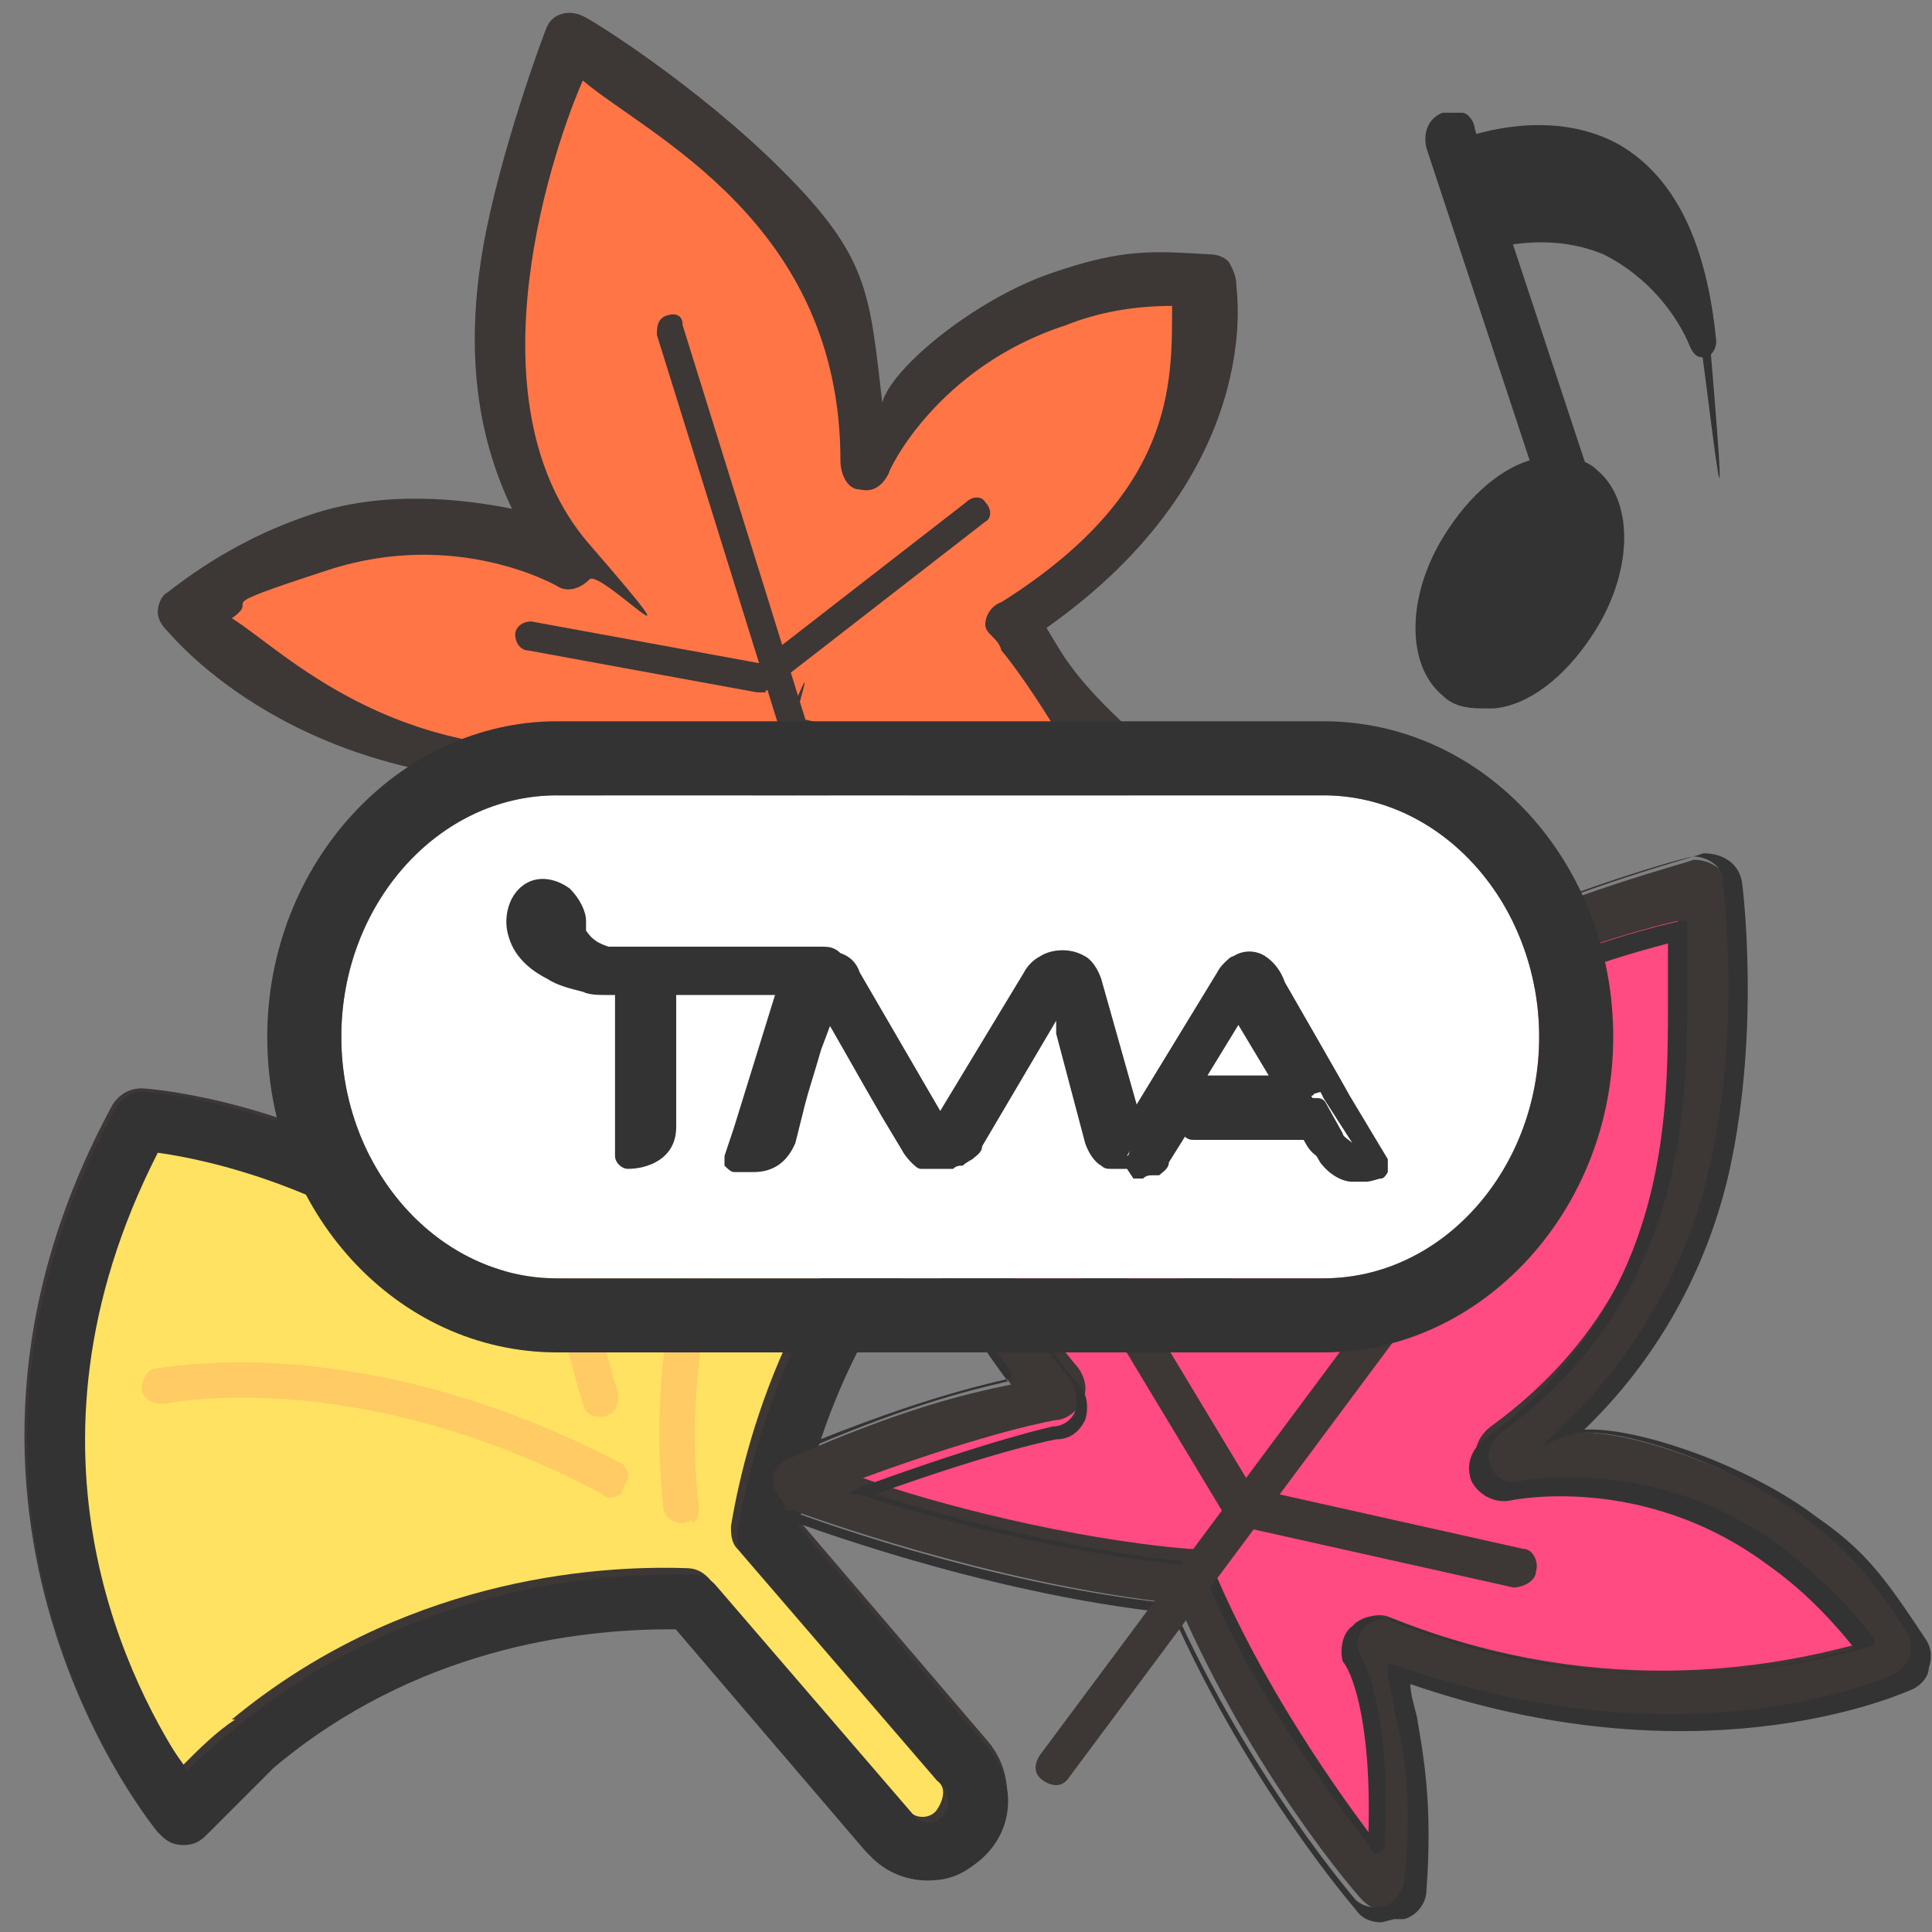
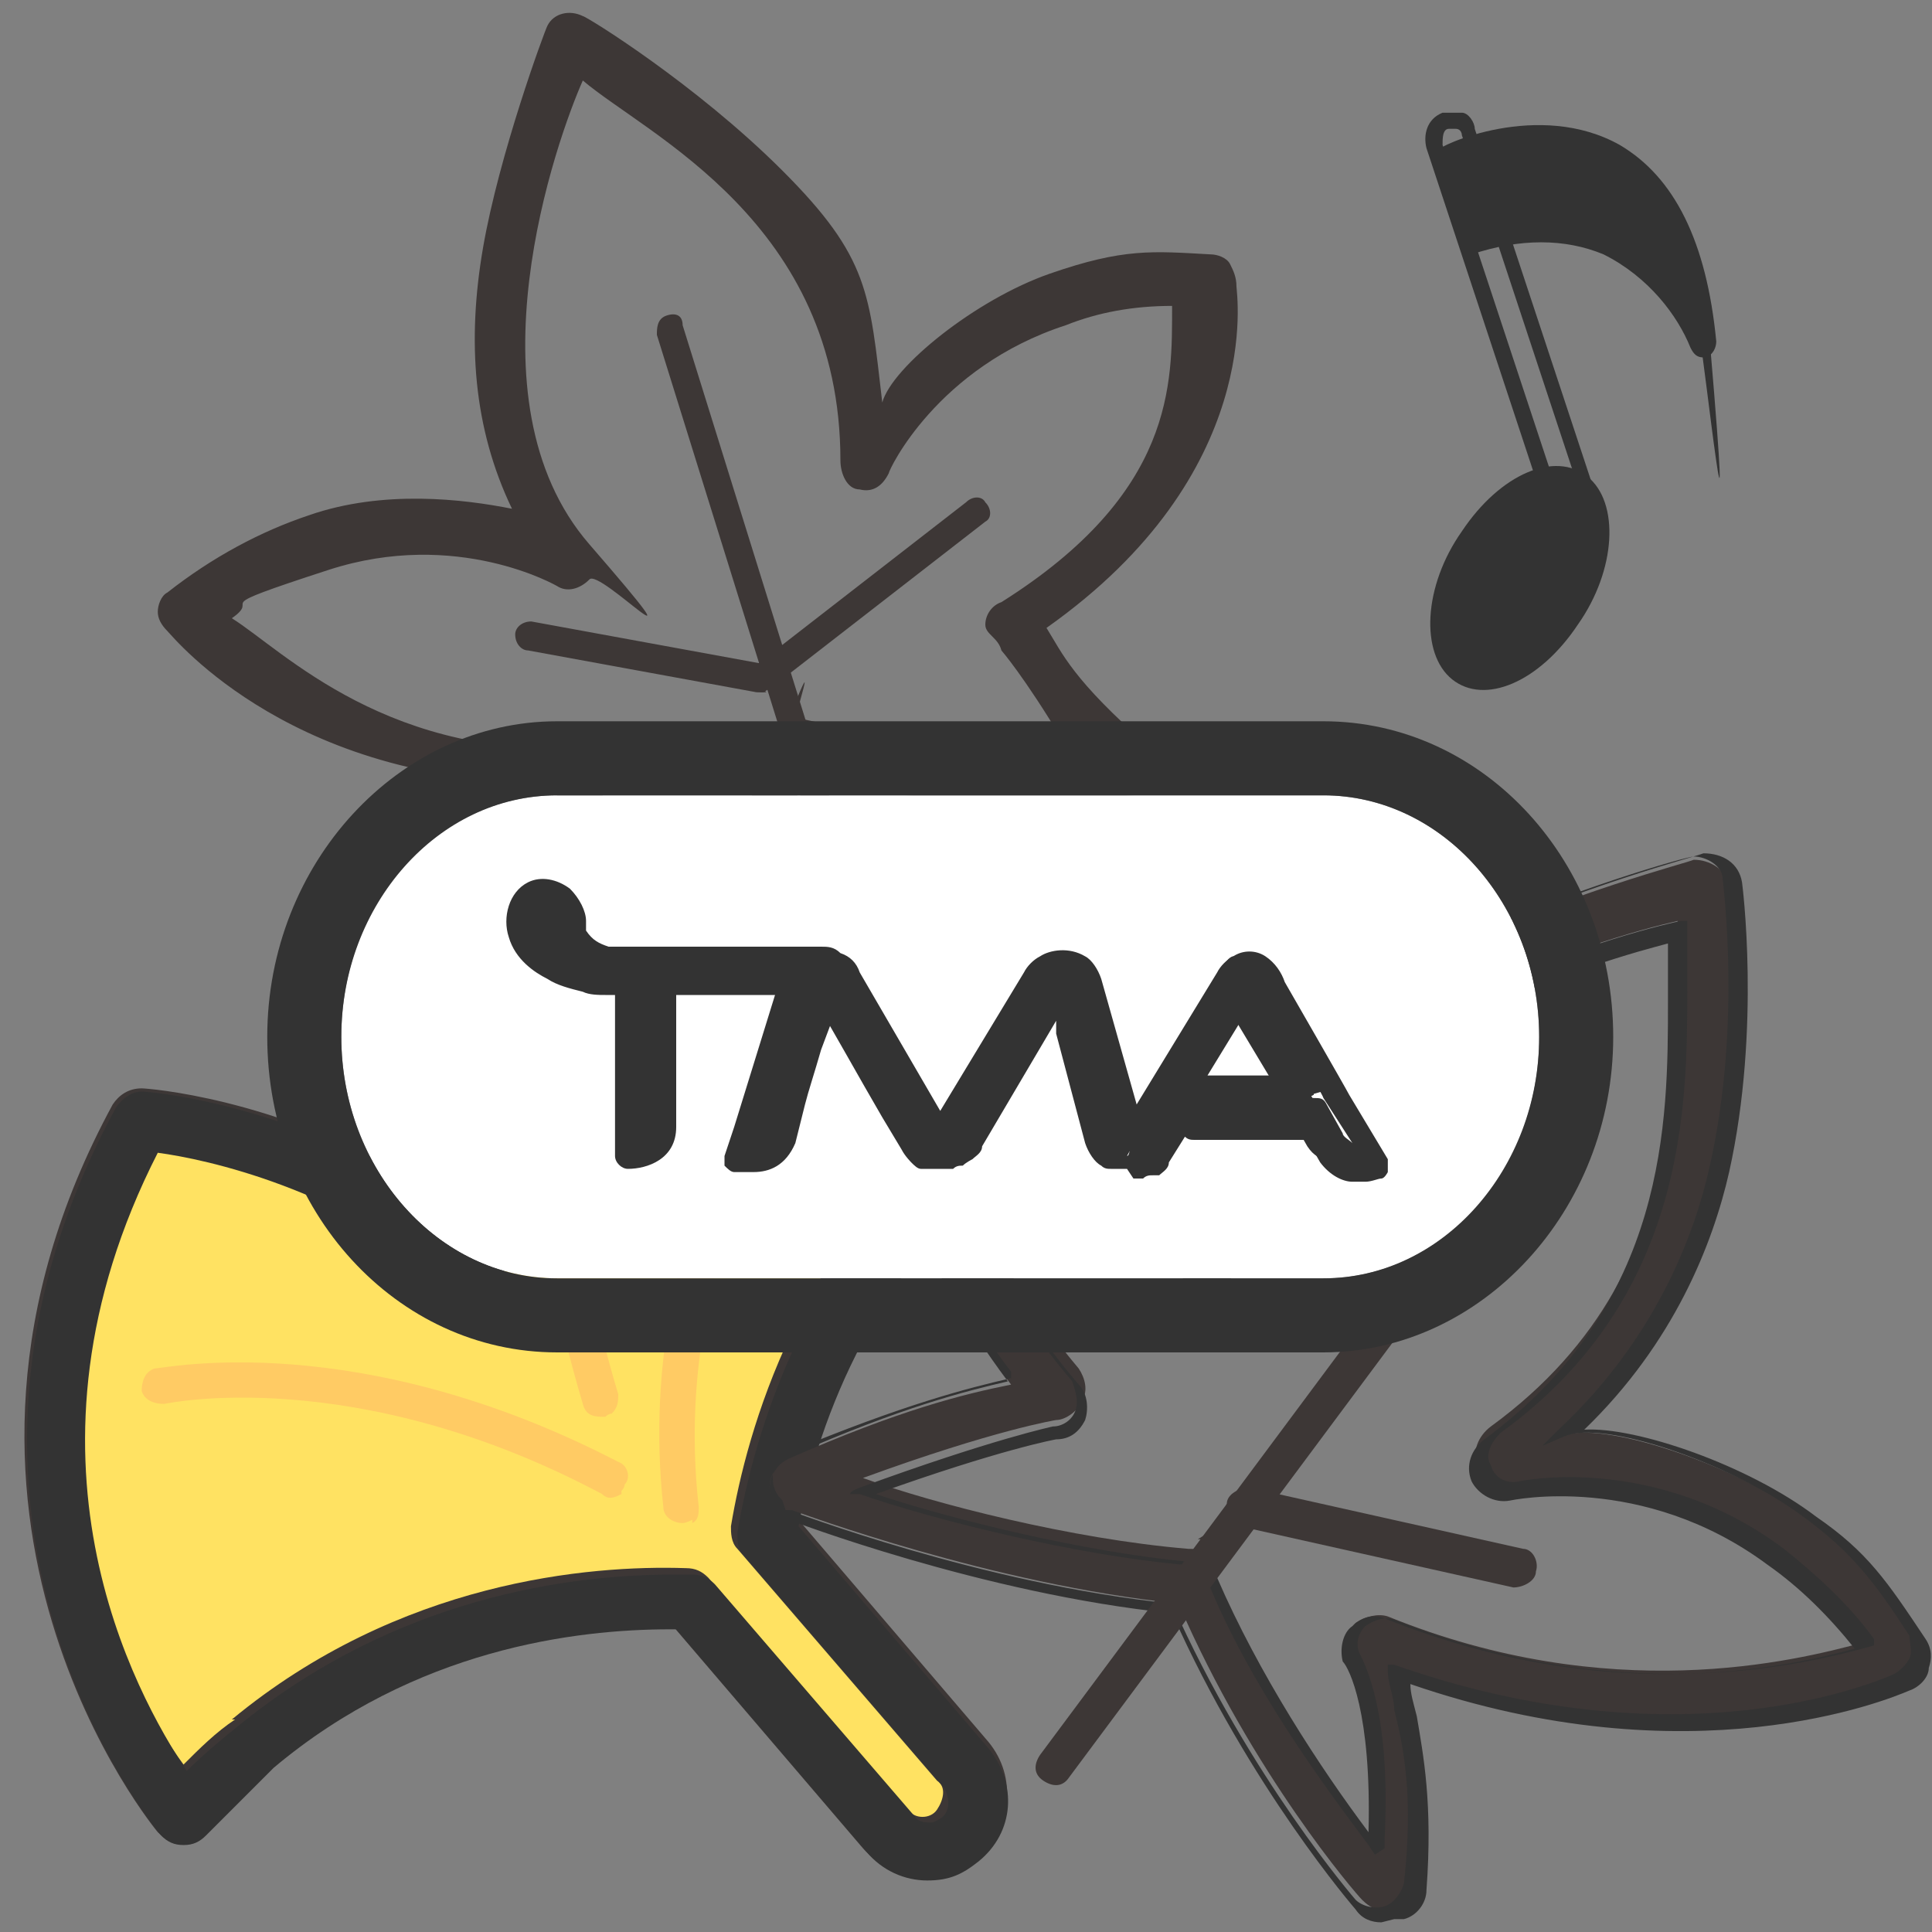
<svg xmlns="http://www.w3.org/2000/svg" width="60" height="60" viewBox="0 0 60 60">
  <rect x="0" y="0" width="60" height="60" fill="#808080" stroke="none" />
  <defs>
    <style>.cls-1{fill:#fff;}.cls-2{fill:#ffcb64;mix-blend-mode:multiply;}.cls-3{fill:#ff4a82;}.cls-4{isolation:isolate;}.cls-5{fill:#3d3736;}.cls-6{fill:#333;}.cls-7{fill:#ff7546;}.cls-8{fill:#ffe262;}</style>
  </defs>
  <g class="cls-4">
    <g id="_베뮤_:_가을">
-       <path class="cls-7" d="M37.5,9.1c-7.7-.3-11.3,7.1-10.6,5.5.4-8.3-9.4-13.8-9-12.7,0,0-6.3,8.6-.2,15.7,1,.6-5.3-3.4-11.8,1.8,0,0,4.1,4.9,13,4.2,0,0-1.1,1.1-2.3,6.2,0,0,5.6-1.8,8-6.5,4.8,1.1,10.3.5,10.3.5-4-3.4-4-4.2-4-4.2,7-4.3,6.5-10.5,6.5-10.5Z" />
      <path class="cls-5" d="M16.8,30.5c-.2,0-.5,0-.7-.1-.3-.2-.4-.5-.3-.8.7-3.1,1.1-4.1,1.7-5.3-8.3.2-12.1-4.5-12.3-4.7-.2-.2-.3-.4-.3-.6,0-.2.1-.5.3-.6,1.4-1.1,2.9-1.9,4.4-2.4,2.3-.8,4.8-.5,6.3-.2-1.2-2.5-1.4-5.2-.9-8.1s1.9-6.7,2-6.9c.2-.4.7-.5,1.1-.3.1,0,3.5,2.1,6.2,4.8s2.7,3.8,3.1,7.2c.3-1.1,2.9-3.2,5.2-4s3.2-.7,5-.6c.2,0,.5.1.6.3.1.2.2.4.2.7,0,.2.9,5.8-5.9,10.6.5.8.8,1.6,3.2,3.7.2.2.3.5.2.9,0,.3-.4.5-.7.6-.2,0-5.4.6-10.2-.5-2,4.7-7.8,6.3-8,6.4,0,0-.1,0-.2,0ZM24.4,22.3c.1,0,.3,0,.4,0,2.9.7,6.2.7,8.2.7-1.2-2-1.9-2.8-1.9-2.8-.1-.4-.5-.5-.5-.8,0-.3.2-.6.5-.7,5.4-3.4,5.3-6.8,5.3-9.2-1.2,0-2.3.2-3.3.6-4,1.3-5.5,4.5-5.5,4.6-.2.4-.5.6-.9.5-.4,0-.6-.5-.6-.9,0-7.4-6-10.1-8-11.8-.8,1.8-3.7,9.9.2,14.4s.3.7,0,1.1c-.3.3-.7.4-1,.2,0,0-3.1-1.8-7.1-.5s-2,.8-3,1.5c1.6,1,4.9,4.5,11.3,4,.3,0,.5,0,.7.3.2.3,0,.6-.2.8,0,0-.8.6-1.2,4.5,2.8-.7,5.1-2.5,6.5-6s.2-.2.4-.2Z" />
      <line class="cls-7" x1="19.6" y1="7.1" x2="25.9" y2="27" />
      <path class="cls-5" d="M26.1,27.4c-.2,0-.5,0-.5-.3l-5.2-16.7c0-.2,0-.5.3-.6s.5,0,.5.3l5.2,16.7c0,.2,0,.5-.3.6Z" />
      <line class="cls-7" x1="12.9" y1="19.8" x2="23.5" y2="21.1" />
      <path class="cls-5" d="M23.7,21.5c0,0-.1,0-.2,0l-7.1-1.3c-.2,0-.4-.2-.4-.5,0-.2.2-.4.5-.4l7.1,1.3c.2,0,.4.2.4.5,0,.2-.1.3-.3.4Z" />
      <line class="cls-7" x1="23.6" y1="21.1" x2="31.4" y2="13.8" />
      <path class="cls-5" d="M23.8,21.5c-.2,0-.3,0-.5-.1-.2-.2-.2-.5,0-.6l6.7-5.2c.2-.2.5-.2.6,0,.2.2.2.5,0,.6l-6.7,5.2s-.1,0-.2,0Z" />
      <path class="cls-8" d="M12.4,28s-.7,5.6,2.4,11.1c-4.8-4.1-10.5-4.5-10.5-4.5-6.7,12.3,1.3,21.6,1.3,21.6,5.4-6,12.1-6.7,15.7-6.6l6.2,7.2c.6.7,1.5.8,2.2.2s.8-1.5.2-2.2l-6.2-7.2c.6-3.6,2.6-10.1,9.5-14.2,0,0-7.6-9.6-20.9-5.4Z" />
      <path class="cls-5" d="M30.3,57.7c-1.1.9-2.6.7-3.5-.3l-5.9-6.9c-2.9,0-8,.6-12.5,4.3s-1.5,1.3-2.1,2.1c-.2.2-.4.3-.7.3-.3,0-.5-.1-.7-.3,0,0-8.3-9.9-1.4-22.6.2-.3.5-.5.9-.5.2,0,4.1.3,8.2,2.7-1.6-4.5-1.1-8.4-1.1-8.6,0-.4.3-.6.6-.8,7.2-2.3,12.8-.6,16.2,1.2,3.7,1.9,5.7,4.4,5.7,4.5.2.2.2.5.2.7,0,.3-.2.5-.4.6-.9.5-1.7,1.1-2.4,1.7-4.5,3.7-6.1,8.6-6.6,11.4l5.9,6.9c.9,1.1.7,2.6-.3,3.5ZM7.2,53.4c5.2-4.3,11.1-4.8,14.1-4.7.3,0,.5.1.7.3l6.2,7.2c.2.3.7.3.9,0s.3-.7,0-.9l-6.2-7.2c-.2-.2-.2-.5-.2-.7.5-3,2.1-8.7,7.3-13s1.1-.9,1.7-1.3c-2-2.1-8.5-7.4-18.7-4.5,0,1.5,0,5.8,2.3,10,.2.4.1.9-.2,1.1h0c-.3.3-.8.3-1.2,0-3.7-3.1-7.9-4-9.4-4.2C0,45.1,4,52.5,5.7,54.8c.5-.5,1-1,1.6-1.4Z" />
      <path class="cls-6" d="M19,26.1c-2.1,0-4.4.3-6.9,1.1-.3.1-.6.4-.6.8,0,.2-.5,4.1,1.1,8.6-4.2-2.4-8-2.7-8.2-2.7,0,0,0,0,0,0-.3,0-.6.2-.8.5-6.9,12.7,1.3,22.5,1.4,22.6.2.2.4.3.7.3,0,0,0,0,0,0,.3,0,.5-.1.7-.3.7-.7,1.4-1.4,2.1-2.1,4.4-3.7,9.4-4.3,12.3-4.3,0,0,.1,0,.2,0l5.9,6.9c.5.6,1.2.9,1.9.9s1.1-.2,1.6-.6c1.1-.9,1.2-2.4.3-3.5l-5.9-6.9c.5-2.8,2.1-7.7,6.6-11.4.7-.6,1.6-1.2,2.4-1.7.2-.1.4-.4.4-.6,0-.3,0-.5-.2-.7,0-.1-2.1-2.6-5.7-4.5-2.2-1.2-5.4-2.3-9.3-2.3h0ZM14.8,40.1c.2,0,.4,0,.6-.2.3-.3.4-.8.2-1.1-2.3-4.2-2.4-8.5-2.3-10,2.1-.6,4-.9,5.8-.9,6.8,0,11.2,3.7,12.8,5.4-.6.4-1.2.8-1.7,1.3-5.2,4.3-6.8,10-7.3,13,0,.3,0,.5.2.7l6.2,7.2c.2.3.2.7,0,.9-.1.1-.3.2-.4.2s-.4,0-.5-.2l-6.2-7.2c-.2-.2-.4-.3-.7-.3-.2,0-.4,0-.6,0-3.2,0-8.6.7-13.5,4.7-.5.4-1.1.9-1.6,1.4-1.6-2.4-5.7-9.8-.9-19.2,1.5.2,5.7,1.1,9.4,4.2.2.1.4.2.6.2h0Z" />
      <path class="cls-2" d="M19.3,46.4c-.2.1-.4.2-.6,0-7.7-4.1-13.6-2.8-13.6-2.8-.3,0-.6-.1-.7-.4,0-.3.1-.6.4-.7.3,0,6.3-1.3,14.4,2.9.3.1.4.5.2.7,0,0,0,.1-.1.2Z" />
      <path class="cls-2" d="M19,43.9c0,0-.1,0-.2.1-.3,0-.6,0-.7-.4-2.7-9.1-1-13.6-.9-13.8.1-.3.4-.4.7-.3.3.1.4.4.3.7,0,0-1.6,4.4,1,13.1,0,.2,0,.4-.2.6Z" />
      <path class="cls-2" d="M21.5,47.2c0,0-.2.1-.3.1-.3,0-.6-.2-.6-.5-1-9.2,4.3-15.4,4.6-15.7.2-.2.5-.3.8,0,.2.2.3.5,0,.8,0,0-5.3,6.1-4.3,14.9,0,.2,0,.4-.2.5Z" />
      <path class="cls-6" d="M49.3,14.8c1,.8.9,2.9-.3,4.6-1.2,1.8-2.9,2.5-3.9,1.7-1-.8-.9-2.9.3-4.6,1.2-1.8,2.9-2.5,3.9-1.7Z" />
-       <path class="cls-6" d="M46,22c-.5,0-.9-.1-1.2-.4-1.2-1-1.1-3.3.2-5.2.8-1.2,1.9-2.1,3-2.2.6,0,1.2,0,1.6.4h0c1.2,1,1.1,3.3-.2,5.2-.8,1.2-1.9,2.1-3,2.2-.1,0-.3,0-.4,0ZM48.3,15c0,0-.2,0-.2,0-.8.1-1.7.8-2.4,1.8-1,1.5-1.2,3.4-.4,4,.2.2.5.3.9.2.8-.1,1.7-.8,2.4-1.8,1-1.5,1.2-3.4.4-4-.2-.1-.4-.2-.7-.2Z" />
-       <path class="cls-6" d="M49.1,16.6h0c-.3.1-.6,0-.7-.4l-3.9-11.8c-.1-.3,0-.7.3-.8h0c.3-.1.6,0,.7.4l3.9,11.8c.1.3,0,.7-.3.8Z" />
      <path class="cls-6" d="M48.9,16.9c-.1,0-.2,0-.3,0-.2,0-.4-.3-.4-.5l-3.9-11.8c-.1-.4,0-.9.5-1.1.2,0,.4,0,.6,0,.2,0,.4.3.4.5l3.9,11.8c.1.4,0,.9-.5,1.1h0c0,0-.2,0-.3,0ZM45,4s0,0,0,0c-.2,0-.2.3-.2.5l3.9,11.8c0,0,0,.2.2.2,0,0,.1,0,.2,0h0c.2,0,.2-.3.2-.5l-3.9-11.8c0,0,0-.2-.2-.2,0,0,0,0-.1,0Z" />
      <path class="cls-6" d="M44.8,4.9s7.5-3.7,8.3,5.7-.2.3-.3,0c-.7-2-3.3-4.5-7.1-3l-.9-2.8Z" />
      <path class="cls-6" d="M52.9,11.1c-.2,0-.3-.1-.4-.3-.4-1-1.3-2.2-2.7-2.9-1.2-.5-2.6-.5-4.1,0h-.2c0,0-1.1-3.2-1.1-3.2h.2c.1-.2,3.2-1.6,5.7-.2,1.7,1,2.7,3,3,6.1,0,.2-.1.4-.3.5,0,0,0,0,0,0ZM48,7c.7,0,1.4.1,2.1.4,1.3.6,2.2,1.7,2.7,2.6-.3-2.6-1.2-4.3-2.7-5.1-1.9-1.1-4.3-.2-5,0l.8,2.4c.7-.3,1.4-.4,2.1-.4Z" />
-       <path class="cls-3" d="M59.3,51.7c-5-7.7-14.6-5.8-12.6-6.3,8.4-5.5,6.1-17.7,6.1-17.7,0,0-11.5.5-15.3,10.9.1,1.3-.3-7.5-9.9-10.1,0-.8-.5,8.4,5,14.9,0,0-2,.3-7.8,2.8,0,0,5.9,2.7,11.8,3.2,2.3,5.4,6.2,9.2,6.2,9.2.6-6.3-.3-7.4-.3-7.4,9.8,4,16.7.5,16.7.5Z" />
      <path class="cls-5" d="M24.3,47c-.2-.2-.4-.5-.4-.8,0-.4.2-.7.6-.9,3.4-1.5,5.4-2,6.9-2.3-5.8-7.7-4.7-14.3-4.7-14.6,0-.3.2-.5.4-.7.2-.2.5-.2.8-.1,2,.6,3.8,1.4,5.3,2.5,2.3,1.7,3.8,5.1,4.5,6.7,1.6-2.9,3.9-5.8,7-7.2,4.1-1.9,7.7-2.8,7.9-2.9.5,0,1,.3,1.1.8,0,.2.6,4.5-.4,8.9-.5,2.3-1.8,5.5-4.8,8.2,1.2-.5,5.2.8,7.6,2.5,1.5,1.1,2.2,2,3.3,3.7.2.2.2.5.1.8,0,.3-.3.5-.5.6-.3.1-6.5,2.9-15.6-.3.2,1.5.8,2.9.5,6.6,0,.4-.3.7-.6.8-.4.1-.7,0-1-.3-.2-.2-3.4-3.9-5.7-9.2-5.8-.6-11.7-2.8-12-2.9,0,0-.1,0-.2,0ZM37.3,48.6c.1,0,.2.2.3.4,1.4,3.3,3.5,6.3,5,8.2.2-4.4-.8-5.8-.8-5.8,0-.3,0-.7.3-1,.3-.2.7-.3,1-.2,6.9,2.8,12.6,1.4,14.8.8-.8-1.1-1.8-2-2.8-2.8-4-2.9-8.1-2.1-8.1-2.1-.5.1-.9-.1-1.1-.6-.2-.4,0-.9.4-1.2,7-5.1,5.4-12.6,5.8-15.7-2.2.5-11.9,3.2-13.6,10-.1.5-.5.8-1,.7-.5,0-.8-.4-.9-.9,0,0-.4-4.2-4.4-7.1s-2.2-1.4-3.5-1.8c.1,2.3,0,7.3,4.8,13,.2.3.3.7.1,1-.1.3-.5.6-.8.6,0,0-1.9.3-6,1.8,2.2.8,6.5,1.9,10.1,2.2.2,0,.3,0,.5.2Z" />
      <path class="cls-6" d="M42.9,59.7c-.3,0-.6-.1-.8-.4,0,0-3.3-3.8-5.7-9.2-5.9-.6-11.9-2.9-11.9-2.9,0,0-.1,0-.2-.1h0c-.3-.2-.4-.5-.4-.9,0-.4.3-.8.7-1,3.4-1.5,5.4-2,6.7-2.3-5.3-7.1-4.8-13.3-4.6-14.5h0c0-.4.2-.6.5-.8.3-.2.6-.2.9-.2,2,.6,3.9,1.4,5.4,2.5,2.3,1.7,3.8,4.9,4.5,6.6,1.3-2.4,3.6-5.5,7-7.1,4.1-1.9,7.7-2.8,7.9-2.9.6,0,1.1.3,1.2.9,0,0,.6,4.5-.4,9-.5,2.2-1.7,5.3-4.5,8,1.6-.1,5.1,1.1,7.2,2.7,1.6,1.1,2.2,2,3.4,3.8.2.3.2.6.1.9,0,.3-.3.6-.6.7-.7.3-6.8,2.8-15.5-.2,0,.3.1.6.2,1,.2,1.2.5,2.7.3,5.4,0,.4-.3.8-.7.9-.1,0-.2,0-.3,0ZM24.4,46.9s0,0,.1,0c0,0,6,2.3,11.9,2.9h0s0,0,0,0c2.4,5.4,5.7,9.2,5.7,9.2.2.2.6.3.9.2.3-.1.5-.4.6-.7.3-2.7,0-4.2-.3-5.4,0-.4-.2-.8-.2-1.2v-.2s.2,0,.2,0c8.8,3.1,14.8.6,15.5.3.2-.1.4-.3.5-.5s0-.5,0-.7c-1.1-1.7-1.8-2.6-3.3-3.7-2.3-1.7-6.2-3-7.4-2.5l-.7.3.5-.5c2.9-2.7,4.2-5.9,4.7-8.2,1-4.4.4-8.8.4-8.9,0-.4-.5-.7-.9-.7-.2,0-3.8,1-7.8,2.8-3.4,1.6-5.7,4.8-7,7.2v.2c-.1,0-.2-.2-.2-.2-.6-1.5-2.2-5-4.5-6.7-1.5-1.1-3.3-1.9-5.3-2.5-.2,0-.5,0-.7.1-.2.1-.3.4-.4.6h0c-.2,1.2-.7,7.4,4.7,14.5v.2c.1,0,0,0,0,0-1.3.3-3.3.8-6.9,2.3-.3.1-.5.4-.5.8,0,.3.1.5.3.7ZM42.7,57.6l-.2-.3c-1.5-2-3.7-5-5-8.2,0-.1-.2-.3-.3-.3h0c-.1,0-.3-.1-.4-.2-3.4-.3-7.8-1.4-10.1-2.2h-.3c0-.1.3-.2.3-.2,4.1-1.5,6-1.9,6-1.9.3,0,.6-.2.7-.5.1-.3,0-.6-.1-.9-4.5-5.3-4.7-10-4.8-12.6,0-.2,0-.4,0-.5v-.2s.2,0,.2,0c1.3.5,2.5,1.1,3.6,1.8,4,2.9,4.5,7.1,4.5,7.2,0,.4.4.7.8.7.4,0,.8-.2.9-.6,1.8-7.5,13.2-10,13.7-10.1h.2s0,.1,0,.1c0,.5,0,1.2,0,2,0,3.6,0,9.6-5.8,13.8-.3.3-.5.7-.3,1,.1.4.5.6.9.5,0,0,4.2-.9,8.2,2.1,1,.8,2,1.7,2.8,2.8v.2c.1,0,0,0,0,0-2.1.6-7.9,2-14.9-.8-.3-.1-.6,0-.9.2-.2.2-.3.5-.2.8.2.4,1,1.9.8,5.8v.3ZM37.4,48.5c.2.1.3.3.4.5,1.3,3,3.2,5.9,4.7,7.9.1-3.7-.6-5.1-.8-5.3h0c-.1-.4,0-.9.3-1.1.3-.3.7-.4,1.1-.2,6.8,2.7,12.3,1.5,14.5.9-.8-1-1.7-1.9-2.7-2.6-3.9-2.9-8-2-8-2-.5.1-1-.2-1.2-.6-.2-.5,0-1,.4-1.3,5.7-4.2,5.7-9.9,5.7-13.6,0-.7,0-1.3,0-1.8-1.5.4-11.6,3-13.3,9.9-.1.5-.6.9-1.1.8-.5,0-.9-.4-1-1,0,0-.5-4.1-4.4-7-1-.7-2.1-1.3-3.3-1.7,0,.1,0,.2,0,.3.1,2.5.3,7.1,4.8,12.4.3.3.3.8.2,1.1-.2.4-.5.6-.9.6,0,0-1.7.3-5.6,1.7,2.4.8,6.5,1.8,9.7,2.1.2,0,.4,0,.5.2h0Z" />
      <path class="cls-5" d="M32.4,55.3c-.3-.2-.3-.5-.1-.8l12.5-16.8c.2-.3.5-.3.8-.1s.3.5.1.8l-12.5,16.8c-.2.3-.5.3-.8.1Z" />
-       <path class="cls-5" d="M38.2,47.2c0,0-.1-.1-.2-.2l-5-8.3c-.2-.3,0-.6.2-.8.3-.2.6,0,.8.2l5,8.3c.2.3,0,.6-.2.8-.2.1-.4,0-.6,0Z" />
+       <path class="cls-5" d="M38.2,47.2c0,0-.1-.1-.2-.2l-5-8.3l5,8.3c.2.3,0,.6-.2.8-.2.1-.4,0-.6,0Z" />
      <path class="cls-5" d="M38.3,47.3c-.2-.1-.3-.4-.2-.6,0-.3.4-.5.7-.5l8.5,1.9c.3,0,.5.4.4.7,0,.3-.4.5-.7.5l-8.5-1.9c0,0-.2,0-.2,0Z" />
      <path class="cls-1" d="M47.8,32.2c0,4.2-3,7.5-6.7,7.5h-23.8c-3.7,0-6.7-3.4-6.7-7.5h0c0-4.2,3-7.5,6.7-7.5h23.8c3.7,0,6.7,3.4,6.7,7.5h0Z" />
      <path class="cls-6" d="M41.1,24.7c3.7,0,6.7,3.4,6.7,7.5s-3,7.5-6.7,7.5h-23.8c-3.7,0-6.7-3.4-6.7-7.5s3-7.5,6.7-7.5h23.8M41.1,22.4h-23.8c-4.9,0-9,4.4-9,9.8s4,9.8,9,9.8h23.8c4.9,0,9-4.4,9-9.8s-4-9.8-9-9.8h0Z" />
      <path class="cls-6" d="M24.6,30.8s0,0-.1,0l-1.3,4.2h0l-.3.9s.9.3,1.2-.6l.3-1.2c-.4,1.5,0,0,.5-1.8,0-.1.1-.3.2-.5,0-.2.2-.5.2-.6,0,0-.2-.4-.7-.4Z" />
      <path class="cls-6" d="M23.2,36.4c-.2,0-.3,0-.4,0-.1,0-.2-.1-.3-.2,0-.1,0-.2,0-.3l.3-.9s0,0,0,0l1.3-4.2c0-.2.2-.3.4-.3.7,0,1.1.3,1.3.7,0,0,0,.2,0,.3,0,0,0,.2,0,.3l-.3.8c-.2.7-.4,1.3-.5,1.7,0,0,0,0,0,0h0s0,0,0,0l-.3,1.2c-.3.7-.8.9-1.3.9ZM23.6,35.2v.2s.1-.1.2-.3l.2-.6h0s0,0,0-.1c0-.4.3-1,.7-2.3l.3-.8s0,0,0,0c0,0,0,0,0,0l-1.2,3.9s0,0,0,0Z" />
      <path class="cls-6" d="M19.5,35v.9s1,0,1-.9v-4.2h-1v4.2Z" />
      <path class="cls-6" d="M19.5,36.3c-.2,0-.4-.2-.4-.4v-5.1c0-.2.2-.4.4-.4h1.1c.2,0,.4.2.4.4v4.2c0,1-.9,1.3-1.5,1.3ZM19.9,31.2v4.1c.1,0,.2-.2.2-.4v-3.8h-.2Z" />
      <path class="cls-6" d="M41.4,33.8c0-.1-2-3.4-2-3.5-.1-.2-.3-.5-.5-.6-.2,0-.4,0-.6,0-.1,0-.3.2-.3.4l-3,5-1.4-4.9c0-.2-.2-.4-.3-.4-.1,0-.3-.1-.5-.1s-.3,0-.4.1c-.1,0-.3.2-.3.4l-2.9,4.9-2.8-4.9c0-.2-.3-.3-.4-.4-.1,0-.2-.1-.4-.1h-5.9c-.3,0-.5,0-.8,0-.4,0-.8-.2-1-.7,0-.1,0-.3-.1-.4,0-.3-.2-.5-.4-.7-.2-.2-.6-.2-.8-.1-.4.2-.5.8-.4,1.2.2.4.6.8,1,1,.3.2.6.3,1,.4.2,0,.5,0,.7.1.2,0,.4,0,.6,0h0s5.2,0,5.2,0c.5,0,1,.2,1.2.7.2.3,2.4,4.3,2.5,4.3,0,.1.2.2.2.3,0,0,.1.1.2.1,0,0,0,0,.1,0,.2,0,.5,0,.6,0,0,0,0,0,.1,0,0,0,.1,0,.2-.1,0,0,.1-.2.2-.3l2.8-4.7v.2c.2.6.3.8.3,1,0,0,0,0,0,.1h0s.5,1.9.5,1.9h0l.4,1.5c0,.2.2.3.3.4,0,0,0,0,.1,0,0,0,0,0,0,0h0c0,0,.2,0,.3,0h0s0,0,.1,0c0,0,0,0,.1,0,0,0,0,0,.1,0h0s0,0,0,0h0s0,0,0,0c0,0,.1-.2.2-.3l2.7-4.7,1.8,3h-2.5c-.7,0-.8.8-.8.8h3.8c0,.1,0,.2,0,.2l.4.7s0,0,0,0c.2.3.4.4.7.4,0,0,.2,0,.3,0,.2,0,.3,0,.3,0,0,0,0,0,0,0h0l-1.2-2Z" />
      <path class="cls-6" d="M35,36.3c-.1,0-.2,0-.3,0,0,0-.1,0-.2,0-.1,0-.2,0-.3-.1-.2-.1-.4-.4-.5-.7l-.9-3.4s0-.2,0-.2c0,0,0-.1,0-.2l-2.3,3.9c0,.2-.2.3-.3.4,0,0-.2.1-.3.2-.1,0-.2,0-.3.1-.2,0-.5,0-.7,0,0,0-.2,0-.3,0-.1,0-.2-.1-.3-.2,0,0-.2-.2-.3-.4l-.6-1c-.7-1.2-1.7-3-1.9-3.3-.2-.3-.5-.5-.8-.5h-5.2s0,0-.1,0c-.2,0-.4,0-.6,0-.2,0-.5,0-.7-.1-.4-.1-.8-.2-1.1-.4-.4-.2-1-.6-1.2-1.3-.2-.6,0-1.4.6-1.7.4-.2.9-.1,1.3.2.3.3.5.7.5,1,0,.1,0,.2,0,.3.2.3.4.4.7.5.2,0,.5,0,.7,0h5.9c.2,0,.4,0,.6.2.3.1.5.3.6.6l2.5,4.3,2.6-4.3c.1-.2.3-.4.5-.5.3-.2.9-.3,1.4,0,.2.1.4.4.5.7l1.1,3.9,2.5-4.1c.1-.2.3-.4.5-.5.3-.2.7-.2,1,0,.3.2.5.5.6.8,0,0,1.9,3.3,2,3.5l1.2,2c0,.1,0,.3,0,.4,0,0-.1.2-.2.2-.1,0-.3.1-.5.1-.1,0-.3,0-.4,0-.3,0-.7-.2-1-.6,0,0,0,0,0,0l-.4-.7h-3.5c-.1,0-.2,0-.3-.1l-.5.8c0,.2-.2.3-.3.4,0,0,0,0-.1,0,0,0-.1,0-.1,0-.1,0-.2,0-.3.1h-.3s0,0,0,0ZM35,35.5v.4c.1,0,.1-.4.1-.4,0,0,0,0-.1,0ZM25.3,30.1c.4.1.7.4,1,.8.1.2,1.2,2.1,1.9,3.3.3.6.6,1,.6,1,0,.1.1.2.1.2v.4c-.1,0,0-.4,0-.4.1,0,.4,0,.5,0,0,0,0,0,0,0,0,0,0,0,0-.1,0,0-.2.2-.3.2h0c-.2,0-.3,0-.4-.2l-2.8-4.9c0,0-.1-.2-.2-.2-.1,0-.2,0-.2,0h-.2ZM32.8,30.2s0,0,0,0c.2,0,.3.1.4.3v.2c.2.5.3.8.3,1,0,0,0,.1,0,.2l1,3.4c0,.1,0,.2.1.2,0,0,.1,0,.1,0,0,0,0,0,.1,0-.1,0-.2-.2-.3-.3l-1.4-4.9c0-.1,0-.2-.1-.2-.2-.1-.4,0-.4,0,0,0-.2.1-.2.2l-2.4,4,2.3-3.9c0-.1.2-.2.4-.2ZM36,34.3l-.6,1c0,0-.1.1-.2.2h0s0,0,0,0c0,0,0,0,.1-.2l.5-.9ZM40.6,34.1h.2c.2,0,.3,0,.4.2l.5.9c0,.1.2.2.3.3l-.9-1.4s0,0,0,0c0-.1-2-3.4-2-3.5,0-.1-.2-.4-.4-.5,0,0,0,0-.1,0,0,0-.2.1-.2.2h0c0,0,.2,0,.2,0h0c.2,0,.3,0,.4.2l1.8,3c0,.1,0,.3,0,.4,0,0,0,0,0,.1ZM38.6,31.6l-1.1,1.8c0,0,.1,0,.2,0,0,0,0,0,.1,0h1.8l-1-1.8ZM16.8,28c0,0-.1,0-.1,0-.2,0-.3.4-.2.6.1.3.4.6.8.8.2.1.5.2.8.3-.2-.1-.5-.4-.6-.7,0-.2-.1-.3-.1-.5,0-.2-.1-.4-.2-.5,0,0-.2,0-.2,0Z" />
    </g>
  </g>
</svg>